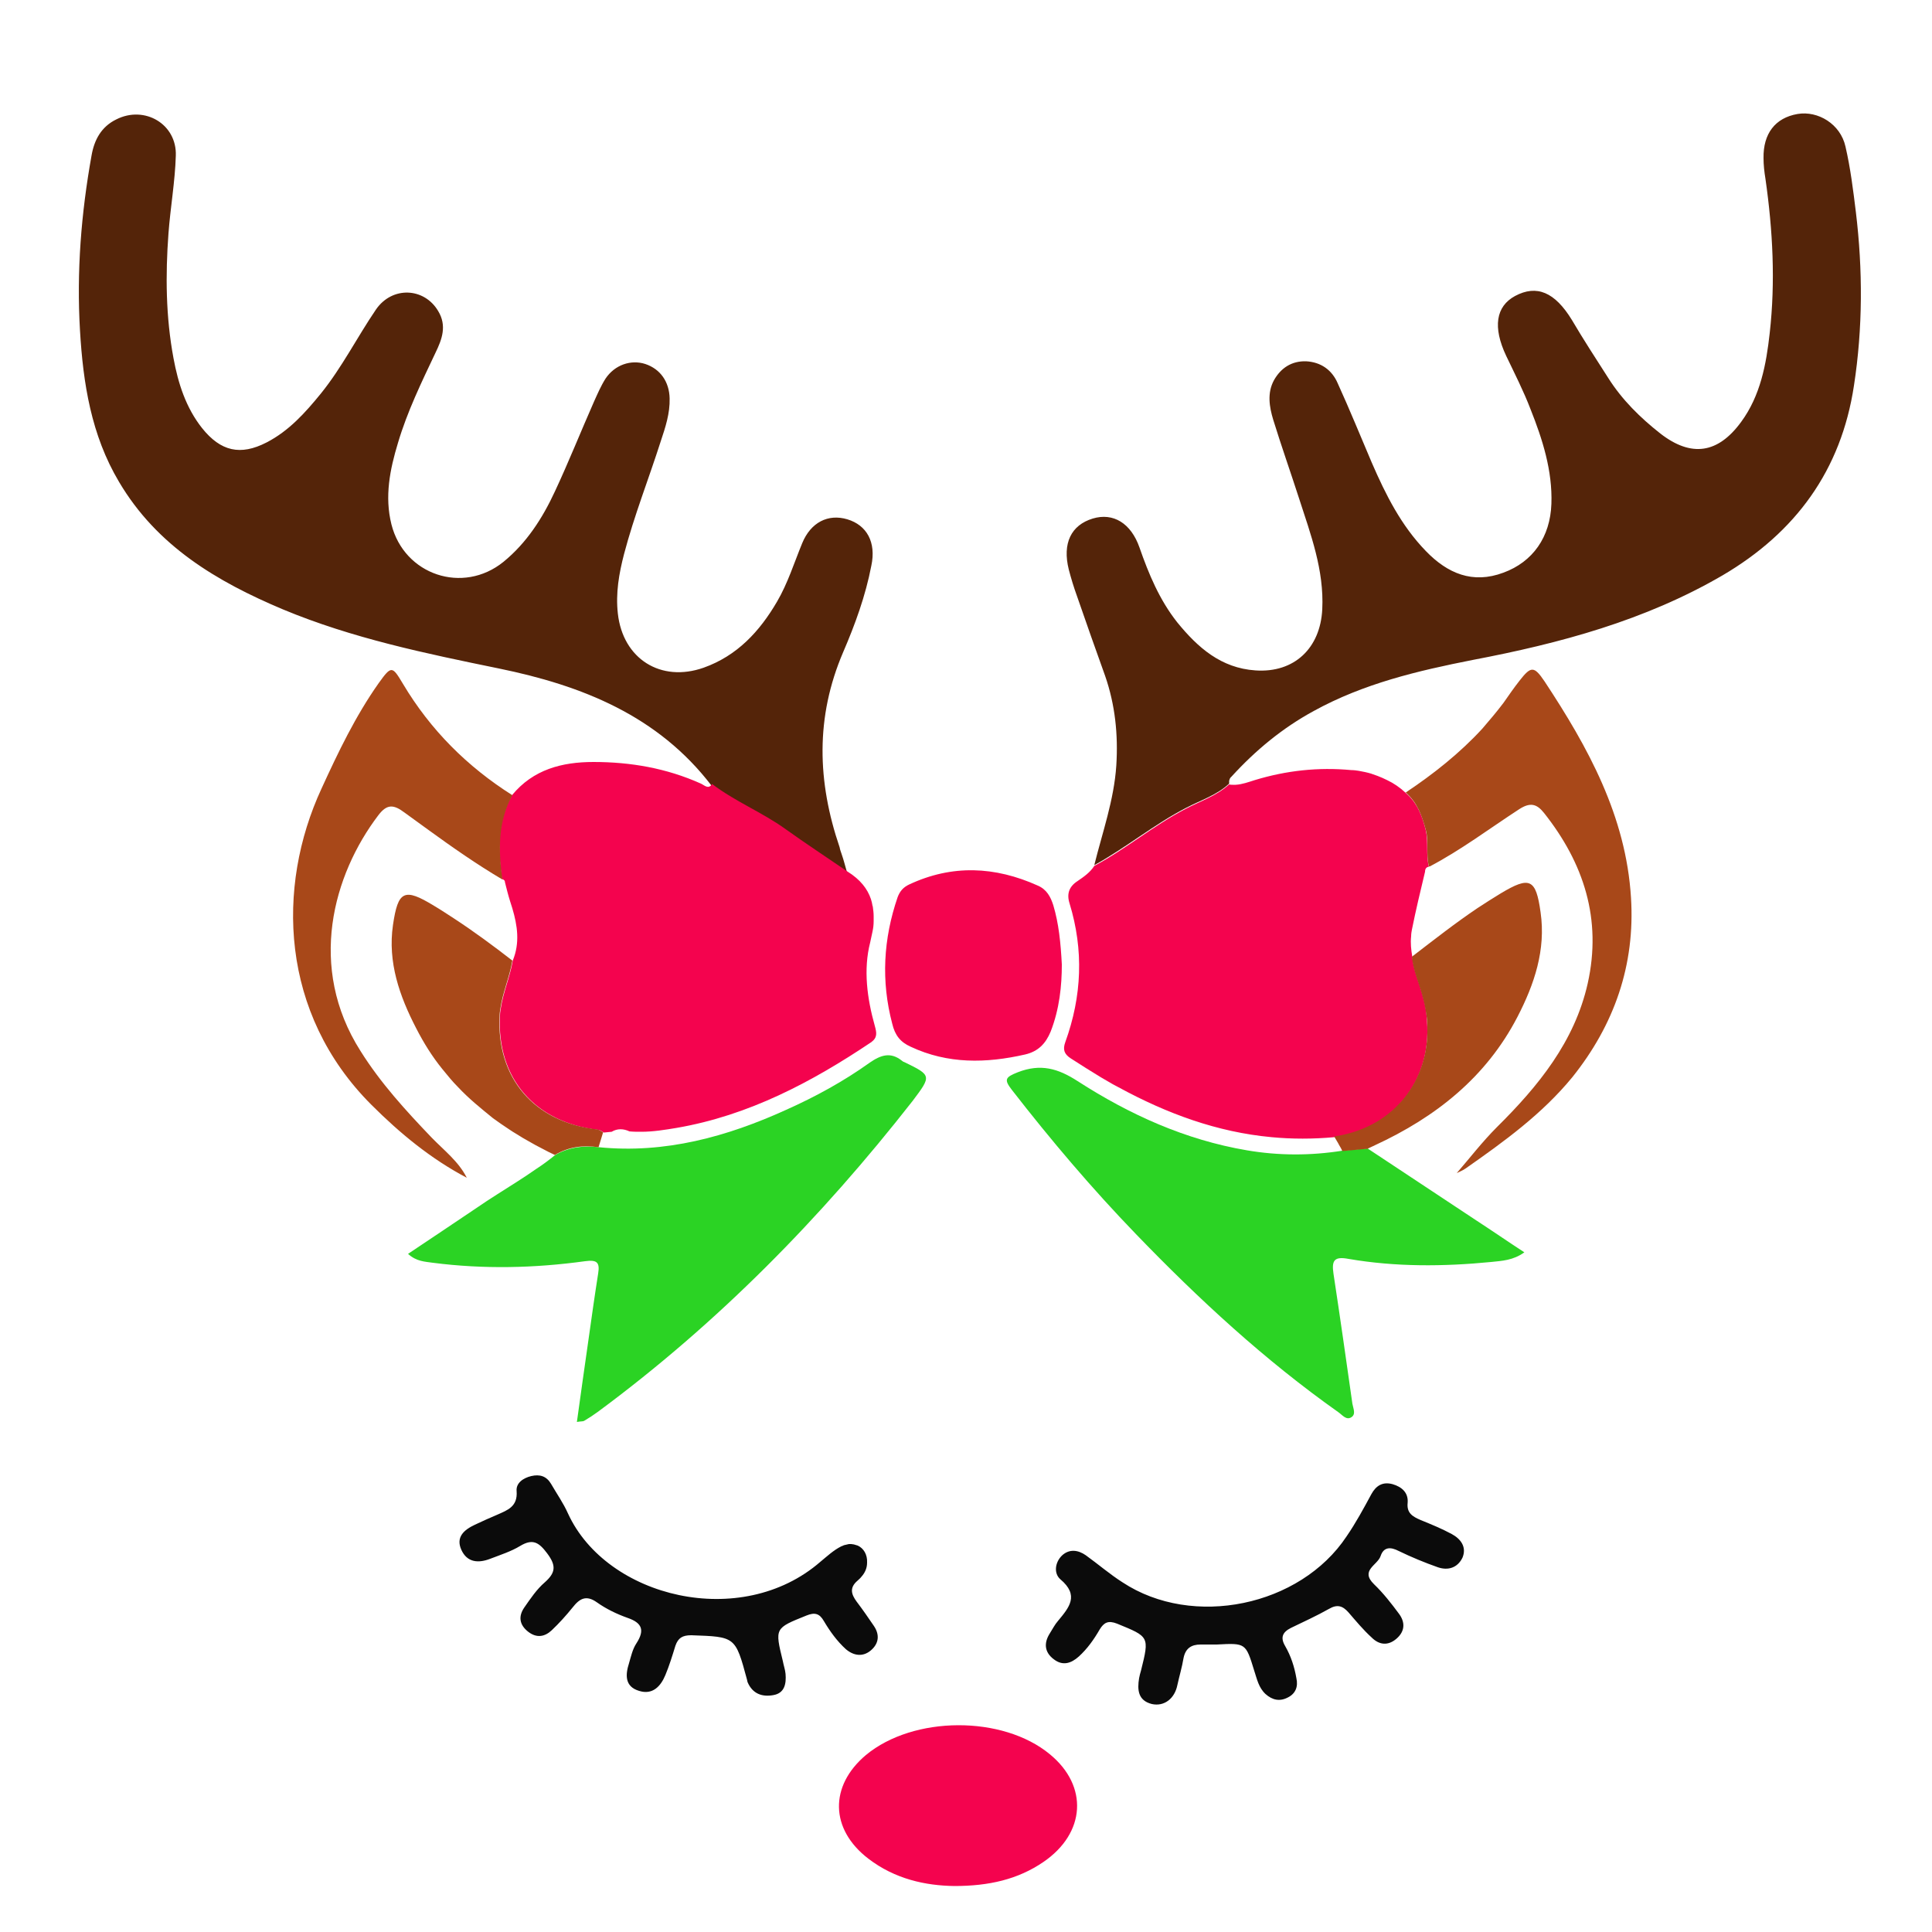
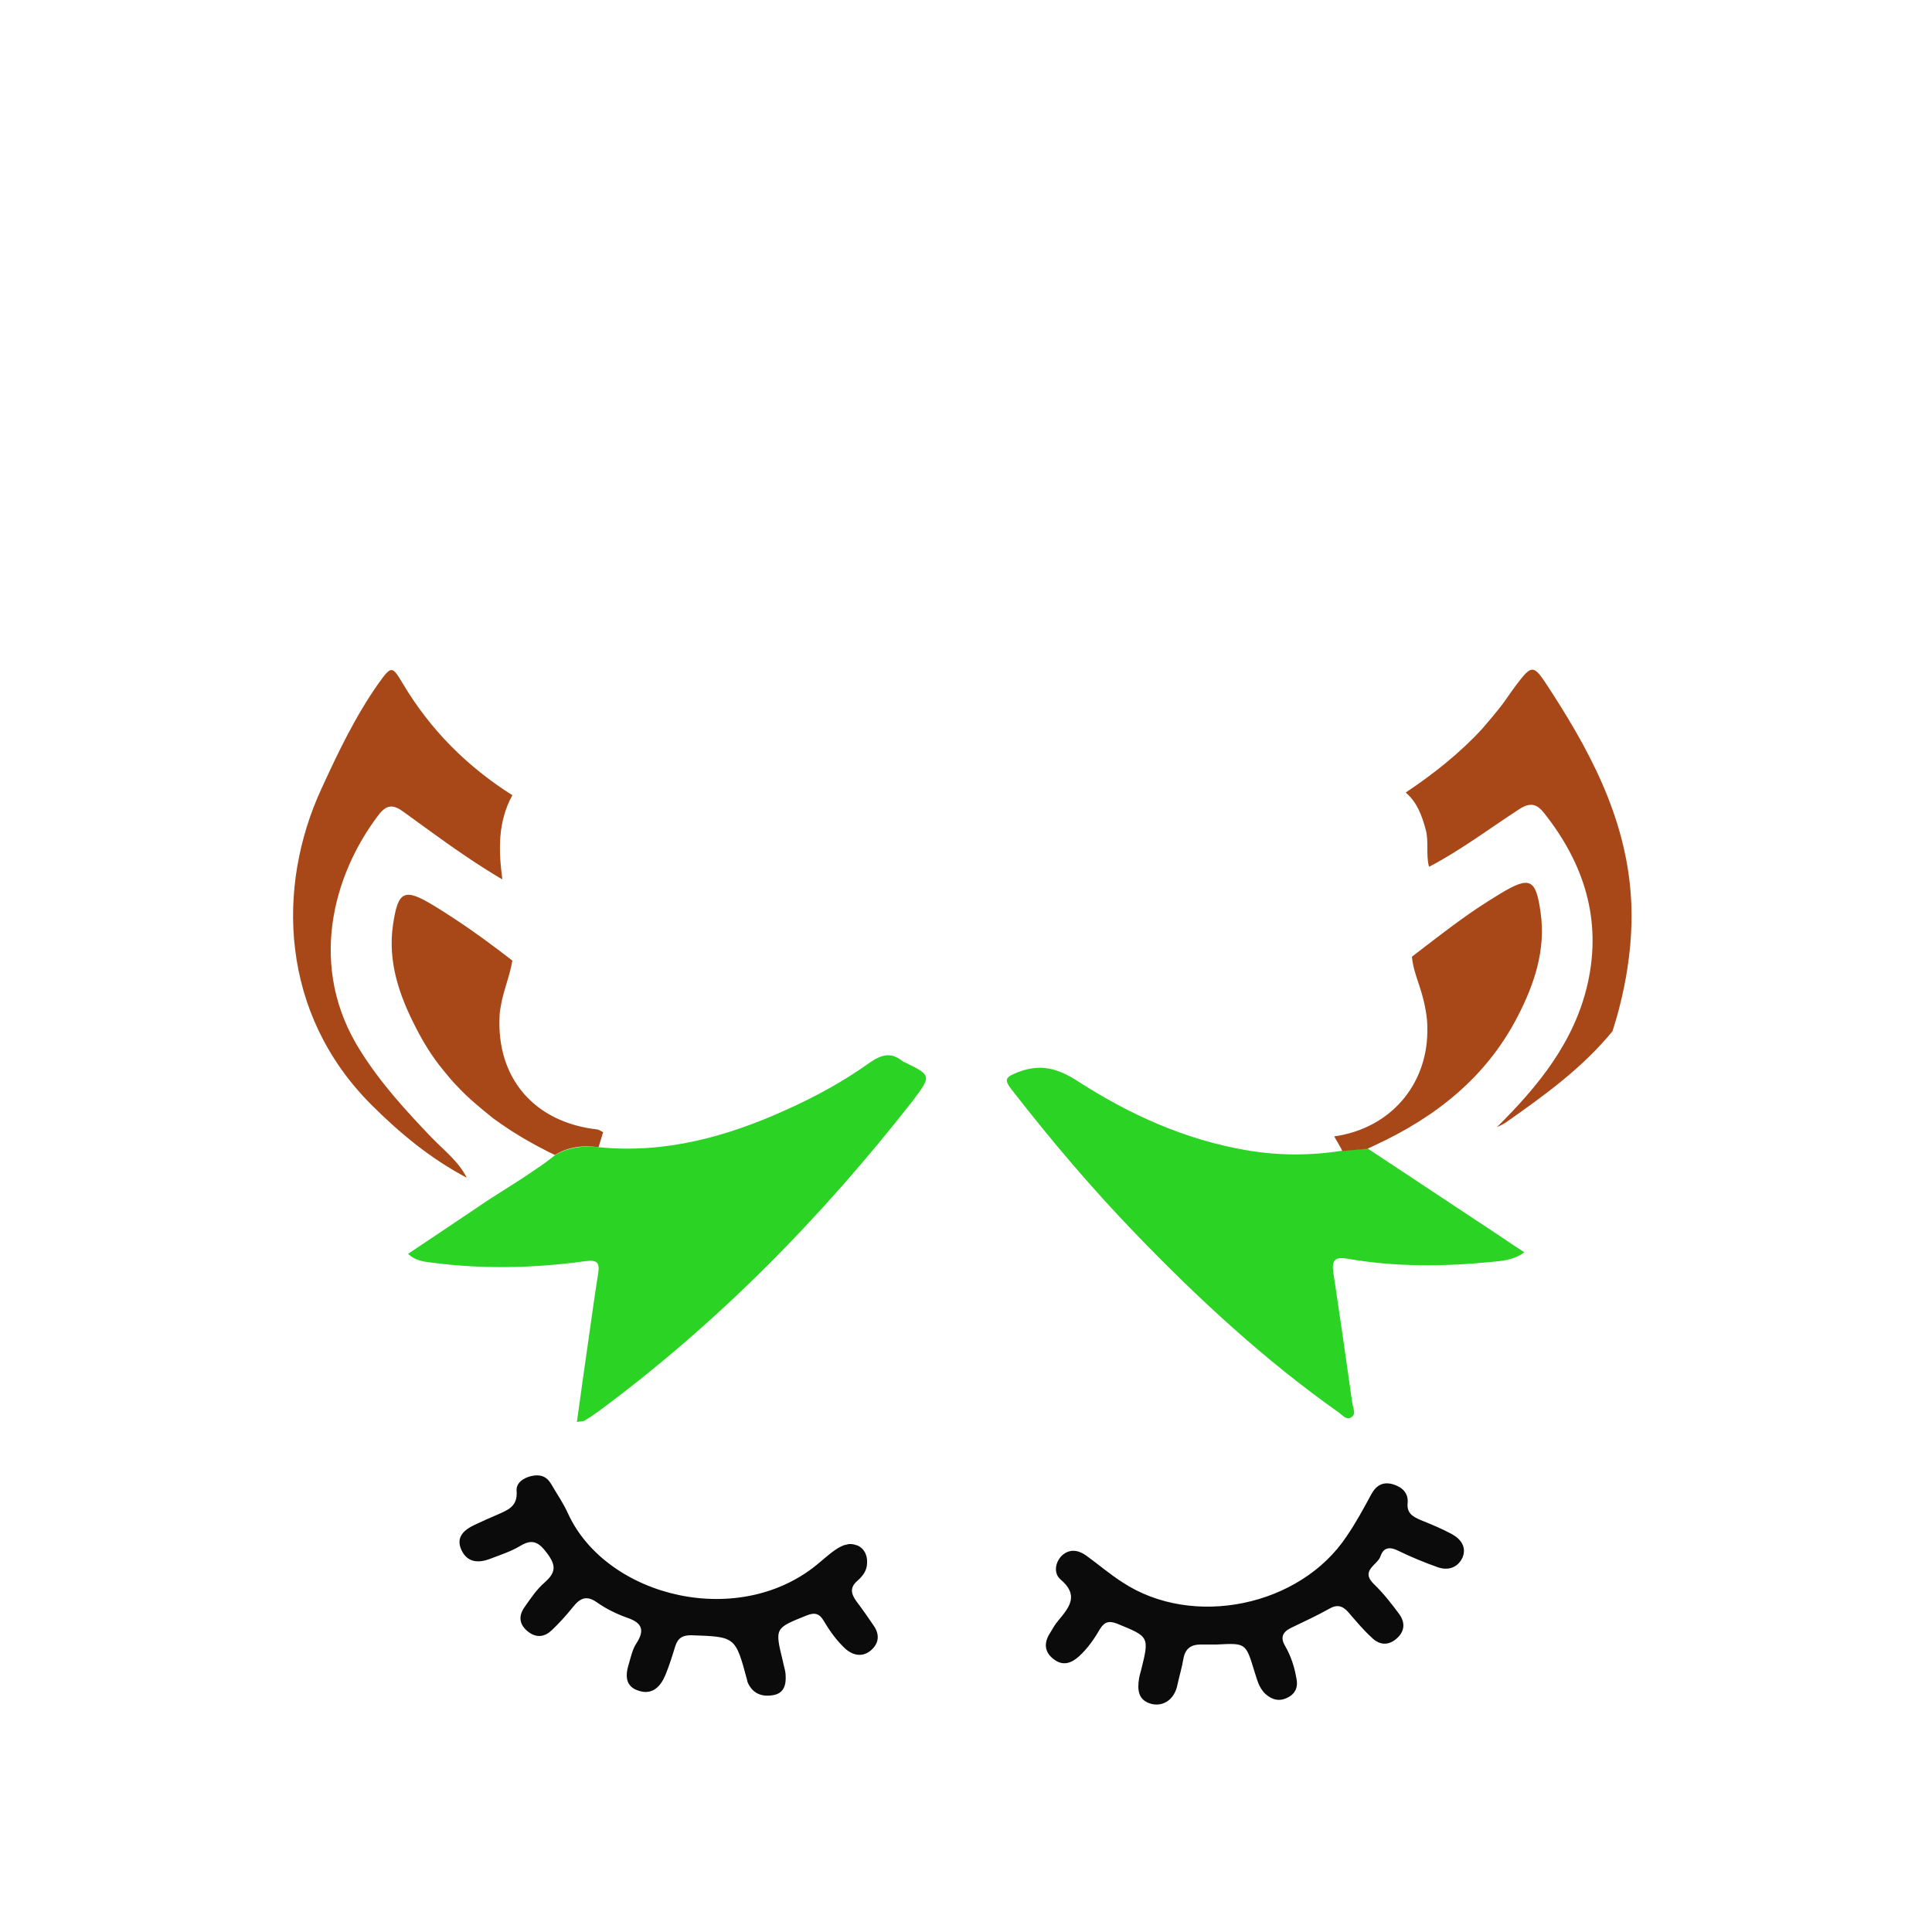
<svg xmlns="http://www.w3.org/2000/svg" version="1.1" id="Слой_1" x="0px" y="0px" viewBox="0 0 500 500" style="enable-background:new 0 0 500 500;" xml:space="preserve">
  <style type="text/css">
	.st0{fill:#542409;}
	.st1{fill:#2BD324;}
	.st2{fill:#F4034E;}
	.st3{fill:#0B0B0B;}
	.st4{fill:#A84819;}
</style>
  <g>
    <g>
      <g>
-         <path class="st0" d="M219.3,134.4c-5-1.5-9.5,0.8-11.7,6.2c-2.1,5.1-3.7,10.3-6.5,15.1c-4.5,7.7-10.3,14-19,17.1     c-11.1,3.9-20.9-2.3-22.2-14c-0.6-5.3,0.3-10.4,1.6-15.4c2.6-9.9,6.4-19.5,9.5-29.2c1.2-3.6,2.4-7.2,2.3-11.1     c-0.1-4.3-2.4-7.6-6.3-8.9c-3.7-1.2-7.9,0.2-10.3,3.8c-1.2,1.9-2.1,4-3,6c-3.4,7.7-6.5,15.5-10.1,23.2     c-3.2,6.9-7.3,13.3-13.3,18.2c-10.5,8.5-25.7,3.4-29-9.7c-1.8-7.2-0.4-14.2,1.7-21.1c2.4-8.1,6.1-15.7,9.7-23.3     c1.7-3.5,3-7,0.7-10.8c-3.6-6.1-11.9-6.5-16.1-0.4c-4.9,7.2-8.8,15-14.3,21.8c-4,4.9-8.2,9.6-14,12.6c-6.8,3.5-11.9,2.3-16.7-3.7     c-4.2-5.3-6.2-11.6-7.4-18.1c-2-10.7-2.1-21.5-1.3-32.3c0.5-6.7,1.7-13.4,1.9-20.1c0.3-8.2-8.1-13.1-15.4-9.4     c-3.9,1.9-5.7,5.3-6.4,9.3c-2.7,15-3.9,30.1-3,45.3c0.8,13.7,2.9,27.1,10.1,39.2c9.8,16.6,25.3,25.8,42.4,33     c18,7.5,36.9,11.4,55.9,15.3c21.5,4.4,41.2,12.2,55.1,30.4c5.8,4.6,12.8,7.3,18.9,11.6c5.3,3.8,10.8,7.4,16.2,11.1     c-0.5-1.7-0.9-3.4-1.5-5.1c-0.2-0.6-0.4-1.1-0.5-1.7c-5.8-17-6.3-33.7,0.9-50.5c3.1-7.2,5.8-14.6,7.3-22.4     C226.8,140.3,224.3,135.9,219.3,134.4z M480.3,54.9c-0.7-5.7-1.4-11.4-2.7-17c-1.3-5.8-7.1-9.3-12.4-8.4c-5.8,1-8.9,5.1-8.8,11.4     c0,1.8,0.2,3.6,0.5,5.4c1.9,13.3,2.6,26.6,1.1,39.9c-0.9,8.1-2.4,16.2-7.4,23c-6,8.2-12.9,9.2-20.9,3c-5.2-4.1-9.9-8.7-13.5-14.4     c-3.2-5-6.4-9.9-9.4-15c-4.4-7.2-9.1-9.2-14.7-6.2c-5,2.7-5.8,8.1-2.3,15.5c2.2,4.6,4.5,9.1,6.3,13.8c3.1,7.8,5.7,15.9,5.4,24.5     c-0.3,8.6-4.8,15-12.4,17.8c-8,3-14.5,0.2-20.1-5.6c-6.4-6.6-10.4-14.6-14-22.9c-2.9-6.8-5.7-13.7-8.8-20.5     c-1.5-3.5-4.4-5.5-8.2-5.7c-3.7-0.1-6.5,1.7-8.3,4.9c-1.8,3.3-1.2,6.9-0.2,10.2c2.1,6.8,4.5,13.6,6.7,20.4c3,9.3,6.5,18.5,6,28.7     c-0.5,10-7.2,16.5-17.3,15.8c-8.9-0.6-14.9-5.9-20.2-12.4c-4.6-5.8-7.4-12.5-9.8-19.4c-2.2-6.3-6.8-9.1-12.1-7.5     c-5.6,1.7-7.9,6.4-6.2,13.2c0.6,2.3,1.3,4.6,2.1,6.8c2.4,6.9,4.8,13.8,7.3,20.7c2.6,7.5,3.4,15.2,2.9,23.2     c-0.6,9-3.6,17.3-5.7,25.8c8.2-4.5,15.4-10.5,23.7-14.8c3.8-2,8-3.3,11.2-6.3c0-0.3,0-0.5,0-0.7c0.1-0.4,0.2-0.8,0.6-1.1     c6.2-6.8,13.2-12.6,21.3-17c12.9-7.1,26.9-10.4,41.1-13.2c22.6-4.3,44.6-10.2,64.7-21.9c18.9-11.1,30.7-27.2,34-49.1     C482.1,84.9,482.1,69.8,480.3,54.9z" />
-       </g>
+         </g>
    </g>
    <g>
      <g>
        <path class="st1" d="M234.1,274.9c-0.3-0.1-0.5-0.2-0.7-0.4c-2.9-2.3-5.4-1.5-8.3,0.5c-6.7,4.8-14,8.8-21.6,12.2     c-15.4,7-31.4,11.4-48.5,9.7c-4-0.5-7.8,0-11.3,2c0,0,0,0,0,0c-1.6,1.3-3.2,2.5-4.9,3.6c-1.7,1.2-3.4,2.3-5.1,3.4     c-3.4,2.2-6.9,4.3-10.2,6.6c-5.9,4-11.8,7.9-17.9,12c2.2,2,4.4,2,6.4,2.3c13.2,1.7,26.3,1.4,39.4-0.4c3-0.4,3.9,0.2,3.4,3.2     c-0.9,5.7-1.7,11.4-2.5,17.1c-1,7-2,14-3,21.3c1.1-0.2,1.6-0.1,1.9-0.3c1.2-0.7,2.4-1.5,3.5-2.3c31-22.9,57.8-50.2,81.5-80.5     C241.1,278.4,241.1,278.3,234.1,274.9z M382.3,316c-9.5-6.3-18.9-12.5-28.4-18.8c-2.2,0.2-4.3,0.4-6.5,0.6     c-8.2,1.3-16.5,1.3-24.7-0.1c-15.9-2.7-30.3-9.2-43.8-17.9c-5.1-3.3-9.6-4.6-15.5-2.3c-3.3,1.3-3.6,1.9-1.5,4.6     c10.1,13,20.7,25.5,32.1,37.3c16.2,16.8,33.3,32.6,52.4,46.1c1,0.7,2,2.1,3.3,1.3c1.3-0.8,0.5-2.3,0.3-3.5     c-1.6-11.3-3.2-22.5-4.9-33.7c-0.5-3.4,0.2-4.5,3.9-3.8c12.2,2.1,24.6,2,36.9,0.8c2.8-0.3,5.7-0.4,8.6-2.5     C390.2,321.3,386.3,318.6,382.3,316z" />
      </g>
    </g>
    <g>
      <g>
-         <path class="st2" d="M235.7,270.9c9.6,4.5,19.5,4.3,29.6,2c3.4-0.8,5.3-2.8,6.6-5.9c2.3-5.9,2.9-11.9,2.9-17.4     c-0.3-5.7-0.8-10.6-2.2-15.3c-0.7-2.2-1.7-4.1-4-5.1c-11.1-5-22.2-5.5-33.3-0.3c-1.5,0.7-2.4,1.7-3,3.3     c-3.7,10.8-4.3,21.7-1.4,32.7C231.6,267.9,233,269.7,235.7,270.9z M226.4,265.5c-2-7.1-3-14.6-1.2-21.6c0.2-1,0.4-1.9,0.6-2.8     c0.2-0.9,0.3-1.8,0.3-2.7c0-0.4,0-0.9,0-1.3c0-0.8-0.1-1.6-0.2-2.3c0-0.1,0-0.2-0.1-0.4c-0.1-0.6-0.2-1.1-0.4-1.7     c-0.9-2.7-2.8-5.1-6-7.1c0,0,0,0,0,0c-5.4-3.7-10.9-7.3-16.2-11.1c-6-4.3-13-7.1-18.9-11.6c-1,1.5-2,0.3-2.9-0.1     c-8.9-4-18.2-5.6-27.8-5.6c-8.1,0-15.6,1.9-21.1,8.6c-3.9,6.9-3.6,14.2-2.6,21.7c0.5,0.1,0.8,0.4,0.8,0.9     c0.4,1.6,0.8,3.2,1.3,4.8c0.2,0.6,0.4,1.3,0.6,1.9c1.3,4.4,2,8.9,0.1,13.5c0,0,0,0,0,0c0,0,0,0,0,0l0,0     c-0.7,4.2-2.5,8.2-3.1,12.4c-0.1,0.6-0.2,1.2-0.2,1.8c-0.9,16.2,9,27.7,25.4,29.6c0.5,0.1,1,0.4,1.5,0.7c0.7-0.1,1.3-0.1,2-0.2     c1.5-0.9,3.1-0.8,4.6-0.1c1,0.1,2,0.1,3.1,0.1c3,0,6.1-0.5,9.1-1c18.6-3.2,34.9-11.8,50.4-22.2     C227.1,268.5,226.9,267.3,226.4,265.5z M368.9,260.6c-0.2-1.1-0.5-2.2-0.8-3.3c-0.9-3.2-2.3-6.3-2.6-9.7     c-0.3-1.8-0.5-3.5-0.3-5.3c0-0.6,0.1-1.2,0.2-1.7c1-5,2.2-10,3.4-15c0-0.7,0.3-1.2,1-1.3c-0.8-3.1-0.1-6.3-0.8-9.4     c-0.9-3.7-2.2-7.1-5.2-9.7c-1.5-1.4-3.1-2.5-4.8-3.3c-0.8-0.4-1.7-0.8-2.5-1.1c-0.6-0.2-1.1-0.4-1.7-0.6c-1-0.3-2-0.5-3.1-0.7     c-0.6-0.1-1.3-0.2-2-0.2c-8.5-0.8-16.8,0.1-25,2.6c-1.6,0.5-3.2,1.1-4.9,1.2c-0.3,0-0.6,0-0.8,0s-0.6,0-0.9-0.1     c-3.3,3-7.4,4.3-11.2,6.3c-8.3,4.3-15.5,10.4-23.7,14.8c-1.1,1.7-2.7,2.8-4.3,3.9c-2.2,1.4-2.9,3.3-2.1,5.8     c3.7,12.1,3.2,24-1.1,35.9c-0.7,1.9-0.3,3.1,1.4,4.2c2.6,1.7,5.2,3.3,7.8,4.9c1,0.6,2.1,1.2,3.1,1.8c0.5,0.3,1,0.5,1.5,0.8     c12.5,6.8,25.5,11.6,39.6,12.9c5.3,0.5,10.7,0.5,16.2,0c0,0,0,0,0,0c0,0,0,0,0,0c0,0,0,0,0,0c14.6-2.1,23.9-13.3,24.1-27     c0-1.1,0-2.1-0.1-3.2C369.2,262.7,369.1,261.7,368.9,260.6z M271.7,454c-12.2-10.1-35.3-10-47.6,0.2c-9.5,8-9.3,19.2,0.6,26.8     c6.9,5.3,14.8,7,22.3,7.1c8.9,0,16.4-1.7,23-6.2C281,474.4,281.7,462.2,271.7,454z" />
-       </g>
+         </g>
    </g>
    <g>
      <g>
        <path class="st3" d="M221.7,414.5c-1.4-1.9-1.9-3.6,0.2-5.4c0.3-0.3,0.7-0.6,1-1c0.9-1,1.5-2.2,1.5-3.7c0.1-2.1-0.9-3.7-2.4-4.4     c-0.3-0.1-0.6-0.2-1-0.3c-0.2,0-0.5-0.1-0.7-0.1c-0.2,0-0.4,0-0.6,0c-0.4,0.1-0.8,0.2-1.3,0.3c-0.2,0.1-0.4,0.2-0.7,0.3     c-2,1-3.7,2.6-5.4,4c-20.5,17.8-55.3,9.3-65.3-12.5c-1.2-2.7-2.9-5.1-4.4-7.7c-1.2-2-2.9-2.5-5.1-2c-2.1,0.5-4,1.8-3.8,3.9     c0.3,4-2.3,4.9-5,6.1c-1.9,0.8-3.9,1.7-5.8,2.6c-2.8,1.3-5,3.2-3.5,6.5c1.5,3.3,4.4,3.5,7.5,2.3c2.6-1,5.4-1.9,7.7-3.3     c3.3-2,4.9-0.9,7,1.9c2.4,3.2,2.2,5-0.6,7.5c-2.1,1.8-3.7,4.2-5.3,6.5c-1.6,2.3-1.3,4.5,1,6.3c2.2,1.7,4.3,1.3,6.1-0.4     c1.9-1.8,3.7-3.8,5.4-5.9c1.8-2.3,3.5-3.3,6.3-1.3c2.4,1.7,5.1,3,7.9,4c3.8,1.3,4.5,3.2,2.3,6.6c-1,1.5-1.4,3.4-1.9,5.1     c-1,3.1-1.1,6.1,2.6,7.2c3.5,1.1,5.6-1.2,6.8-4.1c1-2.4,1.8-5,2.6-7.6c0.7-2,1.8-2.7,4.1-2.7c11.4,0.4,11.4,0.3,14.4,11.4     c0.1,0.3,0.1,0.6,0.2,0.8c1.3,3,3.8,3.8,6.6,3.3c3-0.5,3.4-3,3.2-5.5c-0.1-1.1-0.5-2.2-0.7-3.3c-2.1-8.6-2.1-8.5,6.1-11.8     c2.2-0.9,3.4-0.5,4.5,1.4c1.6,2.7,3.4,5.2,5.7,7.3c2,1.7,4.4,2.1,6.5,0.3c2.1-1.8,2.3-4.1,0.7-6.4     C224.8,418.8,223.3,416.6,221.7,414.5z M375.7,397c-2.6-1.4-5.3-2.5-8-3.6c-2.1-0.9-3.7-1.8-3.4-4.5c0.2-2.6-1.5-4.1-3.9-4.8     c-2.6-0.7-4.3,0.4-5.5,2.6c-2,3.7-4,7.4-6.4,10.9c-12,18.1-39.8,23.9-58,11.9c-3.3-2.1-6.3-4.7-9.5-7c-2-1.4-4.3-1.7-6.2,0.1     c-1.8,1.8-2.1,4.6-0.4,6.1c5,4.2,2.3,7.3-0.6,10.8c-0.8,0.9-1.4,2.1-2.1,3.2c-1.6,2.5-1.4,4.9,1,6.7c2.3,1.8,4.5,1.1,6.5-0.7     c2.2-2,3.9-4.4,5.4-7c1.1-1.8,2.2-2.4,4.5-1.5c8.3,3.4,8.4,3.3,6.2,12.1c-0.2,0.7-0.4,1.4-0.5,2c-0.5,3-0.3,5.8,3.3,6.7     c3.2,0.7,5.9-1.4,6.6-4.9c0.5-2.3,1.2-4.6,1.6-7c0.5-2.5,2-3.5,4.4-3.5c1.4,0,2.8,0,4.2,0c7.5-0.4,7.5-0.4,9.7,6.8     c0.7,2.1,1.1,4.3,2.9,6c1.8,1.6,3.7,2,5.8,0.9c2-1,2.7-2.8,2.2-5c-0.5-2.9-1.4-5.7-2.9-8.3c-1.3-2.2-0.7-3.6,1.5-4.7     c3.3-1.6,6.6-3.1,9.8-4.9c2.2-1.3,3.6-0.8,5.1,0.9c1.9,2.2,3.8,4.5,6,6.5c1.9,1.9,4.2,2.2,6.4,0.3c2.2-1.9,2.3-4.2,0.7-6.4     c-2-2.7-4.1-5.4-6.5-7.7c-3.7-3.6,0.9-4.9,1.7-7.3c0.8-2.4,2.6-2.4,4.7-1.3c3.3,1.6,6.7,3,10.1,4.2c2.6,0.9,5.1,0.2,6.4-2.5     C379.6,400.4,378.1,398.3,375.7,397z" />
      </g>
    </g>
    <g>
      <g>
-         <path class="st4" d="M111.7,294.4c-6.7-7-13.2-14.1-18.4-22.4c-13.8-21.7-7.1-45.6,4.6-61c2.2-2.9,3.9-2.9,6.8-0.7     c2.1,1.5,4.1,3,6.2,4.5c6.2,4.5,12.5,8.9,19.1,12.8l-0.1-0.1c0,0,0,0,0,0c0,0,0,0,0.1,0c-1-7.4-1.2-14.8,2.6-21.7     c-11.7-7.4-21.2-16.9-28.3-28.8c-2.8-4.7-3-4.8-6.3-0.2c-6,8.5-10.5,17.9-14.8,27.3c-11.8,25.5-10.7,58.2,12.9,81.8     c7.4,7.4,15.4,14,24.7,18.9C118.7,300.6,114.9,297.7,111.7,294.4z M129.3,262.8c0-0.6,0.1-1.2,0.2-1.8c0.6-4.2,2.4-8.2,3.1-12.4     c0,0,0,0,0,0c-4.9-3.8-9.9-7.5-15.1-10.9c-1.7-1.1-3.5-2.3-5.2-3.3c-7.7-4.7-9.3-3.9-10.6,5c-1.4,9.6,1.7,18.4,6,26.7     c2,3.9,4.2,7.4,6.8,10.6c1.3,1.6,2.6,3.2,4,4.6c1.4,1.5,2.9,2.9,4.4,4.2c1.5,1.3,3.1,2.6,4.7,3.9c1.4,1,2.8,2,4.2,2.9     c0.6,0.4,1.2,0.8,1.9,1.2c1.1,0.7,2.1,1.3,3.2,1.9c1.2,0.7,2.3,1.3,3.5,1.9c1.1,0.6,2.1,1.1,3.2,1.6c3.5-2.1,7.3-2.6,11.3-2     c0.4-1.3,0.8-2.6,1.2-3.9c0,0,0,0,0,0c0,0,0,0,0,0c-0.5-0.2-1-0.6-1.5-0.7C138.3,290.5,128.4,279,129.3,262.8z M422.1,232.3     c-1.3-21.1-11.1-38.9-22.4-56c-2.7-4-3.5-3.9-6.4-0.2c-1.5,1.9-2.8,3.8-4.2,5.8c-0.9,1.2-1.8,2.3-2.7,3.4     c-0.9,1.1-1.9,2.2-2.8,3.3c-5.8,6.3-12.6,11.7-19.8,16.5l0,0c0,0,0,0,0,0c3,2.6,4.2,6,5.2,9.7c0.8,3.1,0,6.3,0.8,9.4     c0,0,0,0,0.1,0c0,0,0,0,0,0l0,0c0,0,0,0.1,0,0.1c8.2-4.3,15.6-9.9,23.3-14.9c2.8-1.8,4.5-1.4,6.4,1c10.3,13,15,27.5,11.3,44.1     c-3.4,15.1-12.8,26.6-23.5,37.2c-3.8,3.8-7.1,8.1-10.4,11.9c0.8-0.4,1.6-0.7,2.3-1.2c10-7,19.8-14.1,27.6-23.6     C417.8,265.2,423.2,249.7,422.1,232.3z M392.7,263.2c4.4-8.5,7.4-17.4,6-27.1c-1.2-8.7-2.8-9.4-10.3-4.9c-2,1.2-4,2.5-6,3.8     c-5.8,3.9-11.4,8.3-17,12.6c0,0,0,0,0,0c0,0,0,0,0,0c0.3,3.4,1.7,6.5,2.6,9.7c0.3,1.1,0.6,2.2,0.8,3.3c0.2,1.1,0.4,2.2,0.5,3.3     c0.1,1.1,0.1,2.2,0.1,3.2c-0.2,13.7-9.5,24.9-24.1,27l0,0c0.4,0.8,0.9,1.5,1.3,2.3c0.3,0.5,0.6,1,0.8,1.5c0,0,0,0,0,0     c0,0,0,0,0,0c2.2-0.2,4.3-0.4,6.5-0.6c0.6-0.3,1.3-0.6,1.9-0.9C371.6,289.1,384.6,278.8,392.7,263.2z" />
+         <path class="st4" d="M111.7,294.4c-6.7-7-13.2-14.1-18.4-22.4c-13.8-21.7-7.1-45.6,4.6-61c2.2-2.9,3.9-2.9,6.8-0.7     c2.1,1.5,4.1,3,6.2,4.5c6.2,4.5,12.5,8.9,19.1,12.8l-0.1-0.1c0,0,0,0,0,0c0,0,0,0,0.1,0c-1-7.4-1.2-14.8,2.6-21.7     c-11.7-7.4-21.2-16.9-28.3-28.8c-2.8-4.7-3-4.8-6.3-0.2c-6,8.5-10.5,17.9-14.8,27.3c-11.8,25.5-10.7,58.2,12.9,81.8     c7.4,7.4,15.4,14,24.7,18.9C118.7,300.6,114.9,297.7,111.7,294.4z M129.3,262.8c0-0.6,0.1-1.2,0.2-1.8c0.6-4.2,2.4-8.2,3.1-12.4     c0,0,0,0,0,0c-4.9-3.8-9.9-7.5-15.1-10.9c-1.7-1.1-3.5-2.3-5.2-3.3c-7.7-4.7-9.3-3.9-10.6,5c-1.4,9.6,1.7,18.4,6,26.7     c2,3.9,4.2,7.4,6.8,10.6c1.3,1.6,2.6,3.2,4,4.6c1.4,1.5,2.9,2.9,4.4,4.2c1.5,1.3,3.1,2.6,4.7,3.9c1.4,1,2.8,2,4.2,2.9     c0.6,0.4,1.2,0.8,1.9,1.2c1.1,0.7,2.1,1.3,3.2,1.9c1.2,0.7,2.3,1.3,3.5,1.9c1.1,0.6,2.1,1.1,3.2,1.6c3.5-2.1,7.3-2.6,11.3-2     c0.4-1.3,0.8-2.6,1.2-3.9c0,0,0,0,0,0c0,0,0,0,0,0c-0.5-0.2-1-0.6-1.5-0.7C138.3,290.5,128.4,279,129.3,262.8z M422.1,232.3     c-1.3-21.1-11.1-38.9-22.4-56c-2.7-4-3.5-3.9-6.4-0.2c-1.5,1.9-2.8,3.8-4.2,5.8c-0.9,1.2-1.8,2.3-2.7,3.4     c-0.9,1.1-1.9,2.2-2.8,3.3c-5.8,6.3-12.6,11.7-19.8,16.5l0,0c0,0,0,0,0,0c3,2.6,4.2,6,5.2,9.7c0.8,3.1,0,6.3,0.8,9.4     c0,0,0,0,0.1,0c0,0,0,0,0,0l0,0c0,0,0,0.1,0,0.1c8.2-4.3,15.6-9.9,23.3-14.9c2.8-1.8,4.5-1.4,6.4,1c10.3,13,15,27.5,11.3,44.1     c-3.4,15.1-12.8,26.6-23.5,37.2c0.8-0.4,1.6-0.7,2.3-1.2c10-7,19.8-14.1,27.6-23.6     C417.8,265.2,423.2,249.7,422.1,232.3z M392.7,263.2c4.4-8.5,7.4-17.4,6-27.1c-1.2-8.7-2.8-9.4-10.3-4.9c-2,1.2-4,2.5-6,3.8     c-5.8,3.9-11.4,8.3-17,12.6c0,0,0,0,0,0c0,0,0,0,0,0c0.3,3.4,1.7,6.5,2.6,9.7c0.3,1.1,0.6,2.2,0.8,3.3c0.2,1.1,0.4,2.2,0.5,3.3     c0.1,1.1,0.1,2.2,0.1,3.2c-0.2,13.7-9.5,24.9-24.1,27l0,0c0.4,0.8,0.9,1.5,1.3,2.3c0.3,0.5,0.6,1,0.8,1.5c0,0,0,0,0,0     c0,0,0,0,0,0c2.2-0.2,4.3-0.4,6.5-0.6c0.6-0.3,1.3-0.6,1.9-0.9C371.6,289.1,384.6,278.8,392.7,263.2z" />
      </g>
    </g>
  </g>
</svg>